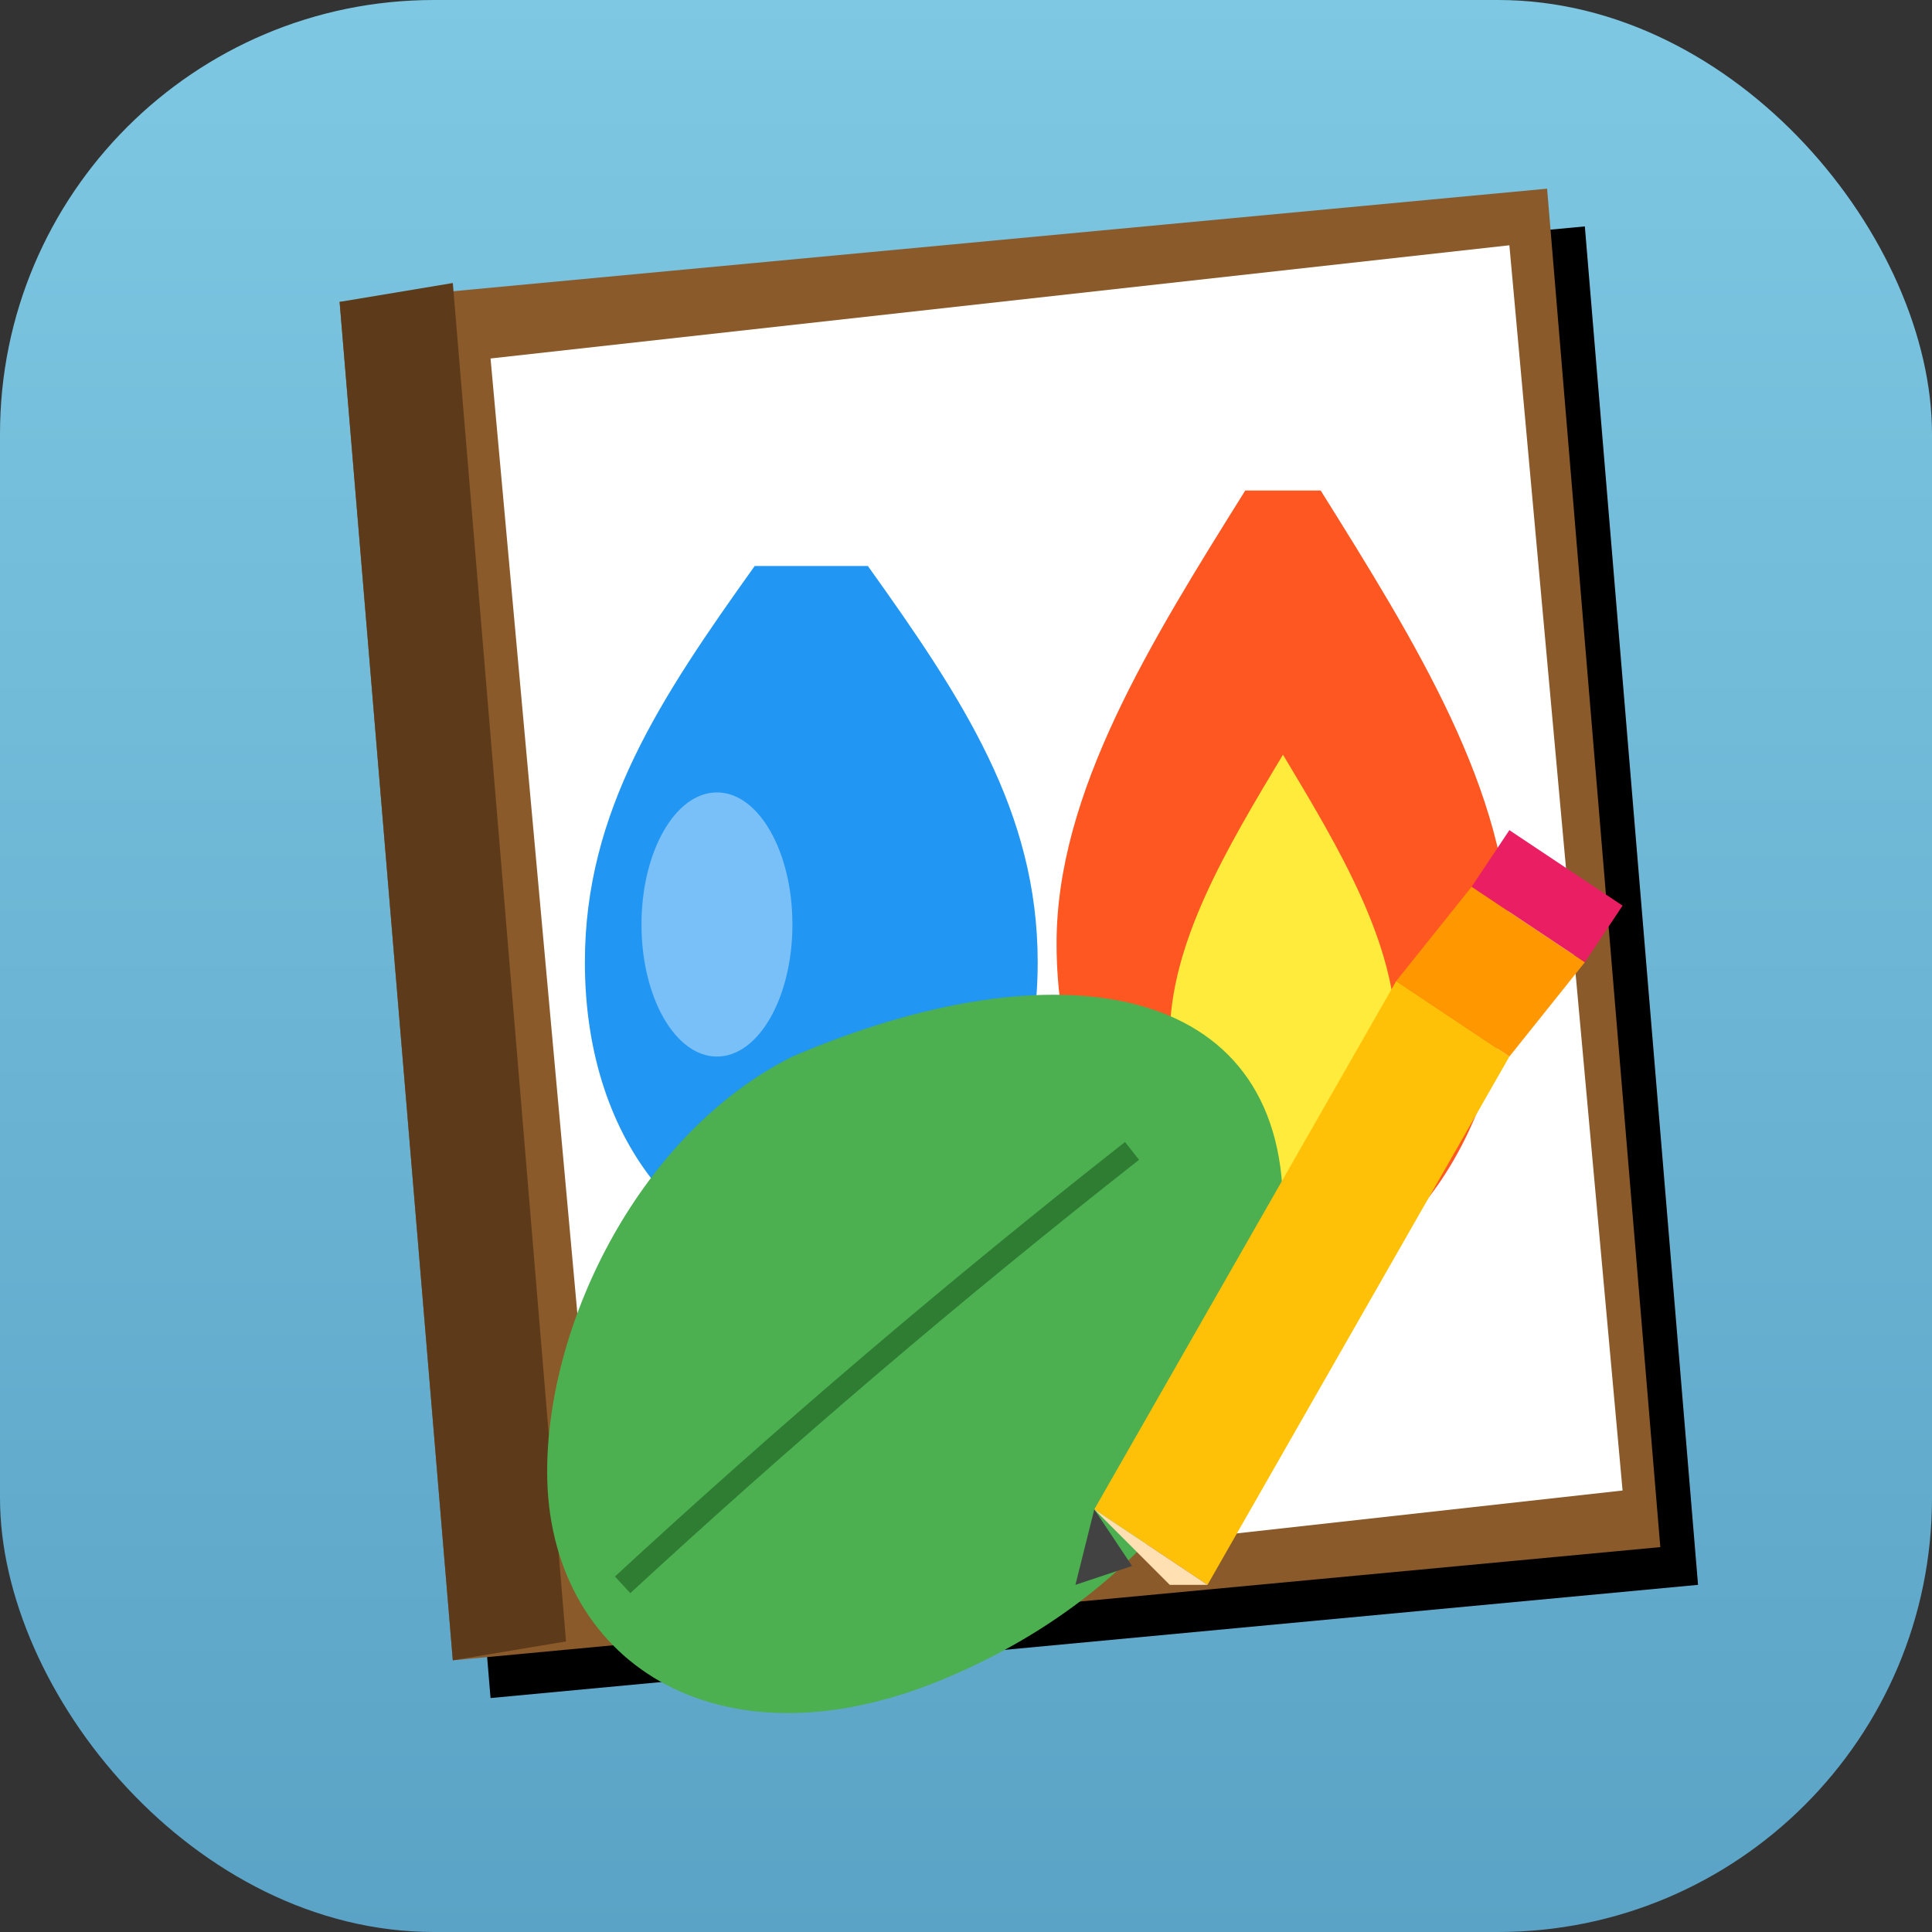
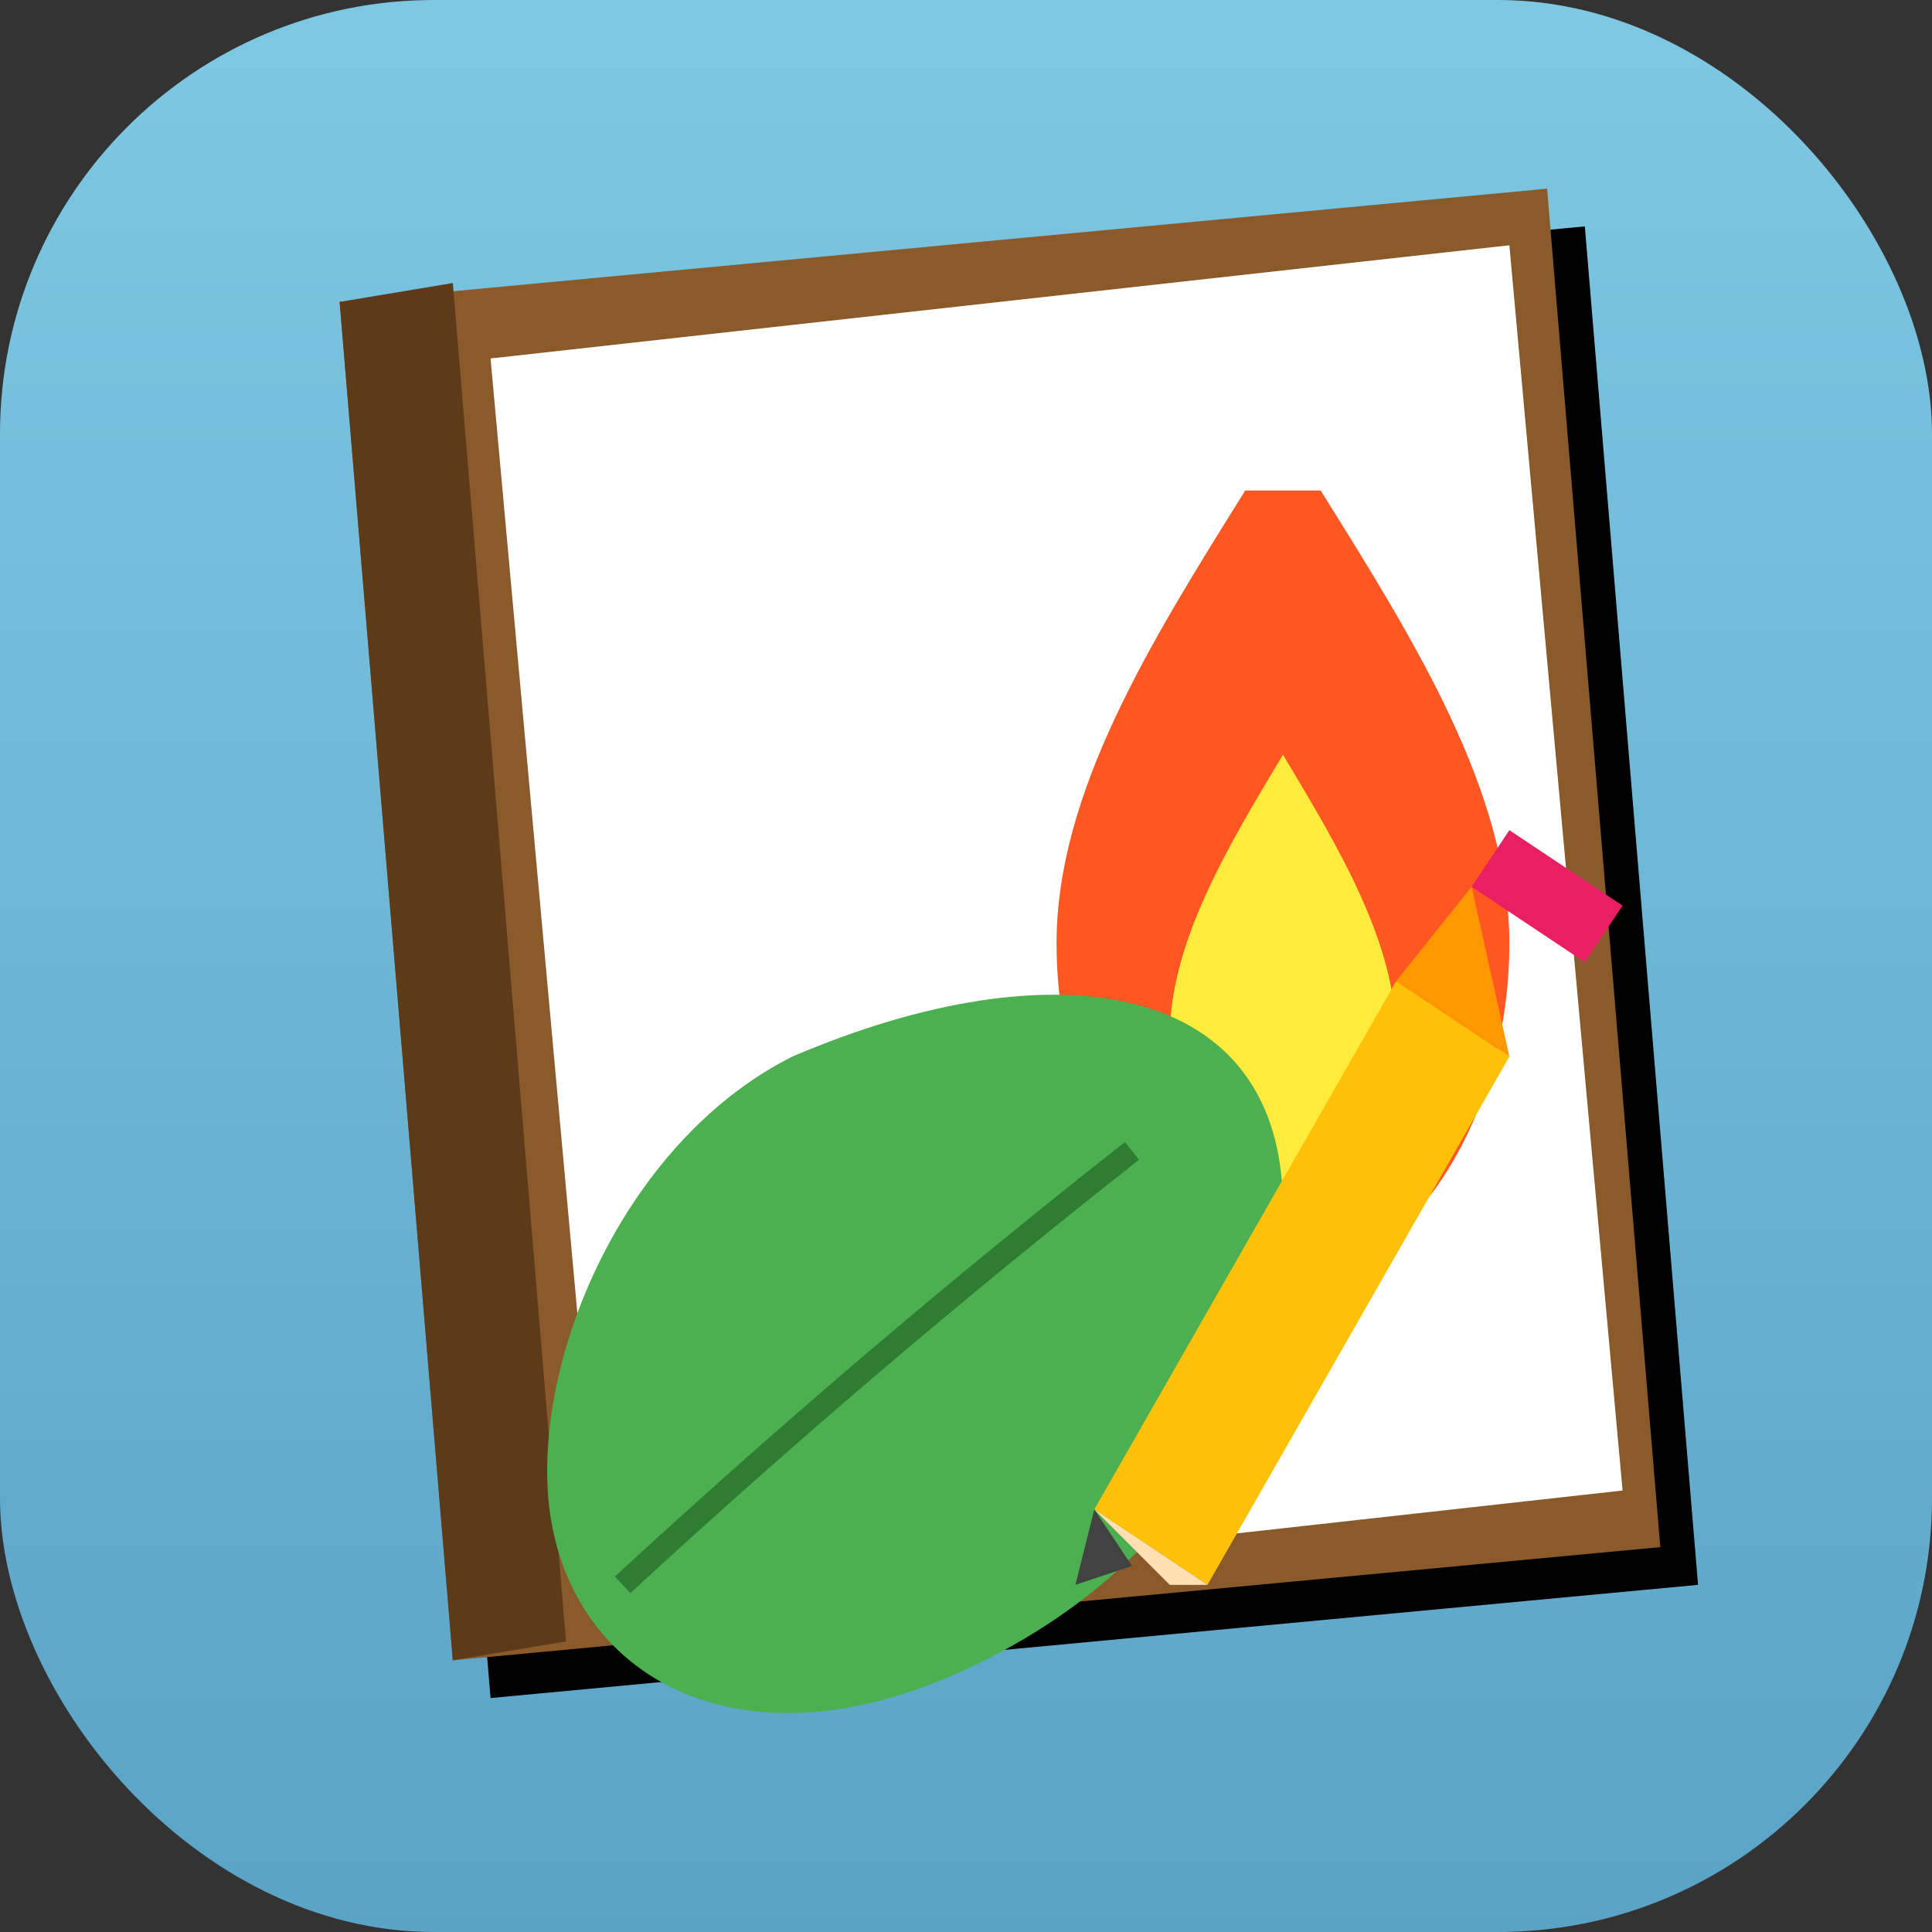
<svg xmlns="http://www.w3.org/2000/svg" width="512" height="512" viewBox="0 0 512 512">
  <rect x="0" y="0" width="512" height="512" fill="#333333" stroke="none" />
  <defs>
    <linearGradient id="bgGradient" x1="0%" y1="0%" x2="0%" y2="100%">
      <stop offset="0%" style="stop-color:#7EC8E3" />
      <stop offset="100%" style="stop-color:#5BA3C6" />
    </linearGradient>
  </defs>
  <rect width="512" height="512" rx="115" fill="url(#bgGradient)" />
  <path d="M100,90 L420,60 L450,420 L130,450 Z" fill="#00000020" />
  <path d="M90,80 L410,50 L440,410 L120,440 Z" fill="#8B5A2B" />
  <path d="M90,80 L120,75 L150,435 L120,440 Z" fill="#5D3A1A" />
  <path d="M130,95 L400,65 L430,395 L160,425 Z" fill="#FFFFFF" />
-   <path d="M200,150 C175,185 155,215 155,255 C155,305 185,335 215,335 C245,335 275,305 275,255 C275,215 255,185 230,150 Z" fill="#2196F3" />
  <ellipse cx="190" cy="245" rx="20" ry="35" fill="#FFFFFF" opacity="0.4" />
  <path d="M330,130 C305,170 280,210 280,250 C280,300 310,340 340,340 C370,340 400,300 400,250 C400,210 375,170 350,130 Z" fill="#FF5722" />
  <path d="M340,200 C325,225 310,250 310,275 C310,300 325,315 340,315 C355,315 370,300 370,275 C370,250 355,225 340,200 Z" fill="#FFEB3B" />
  <path d="M210,280 C170,300 145,350 145,390 C145,440 190,470 250,445 C310,420 340,370 340,320 C340,260 280,250 210,280 Z" fill="#4CAF50" />
  <path d="M165,420 Q230,360 300,305" stroke="#2E7D32" stroke-width="6" fill="none" />
  <path d="M290,400 L370,260 L400,280 L320,420 Z" fill="#FFC107" />
-   <path d="M370,260 L390,235 L420,255 L400,280 Z" fill="#FF9800" />
+   <path d="M370,260 L390,235 L400,280 Z" fill="#FF9800" />
  <path d="M290,400 L310,420 L320,420 Z" fill="#FFE0B2" />
  <path d="M390,235 L400,220 L430,240 L420,255 Z" fill="#E91E63" />
  <path d="M290,400 L300,415 L285,420 Z" fill="#424242" />
</svg>